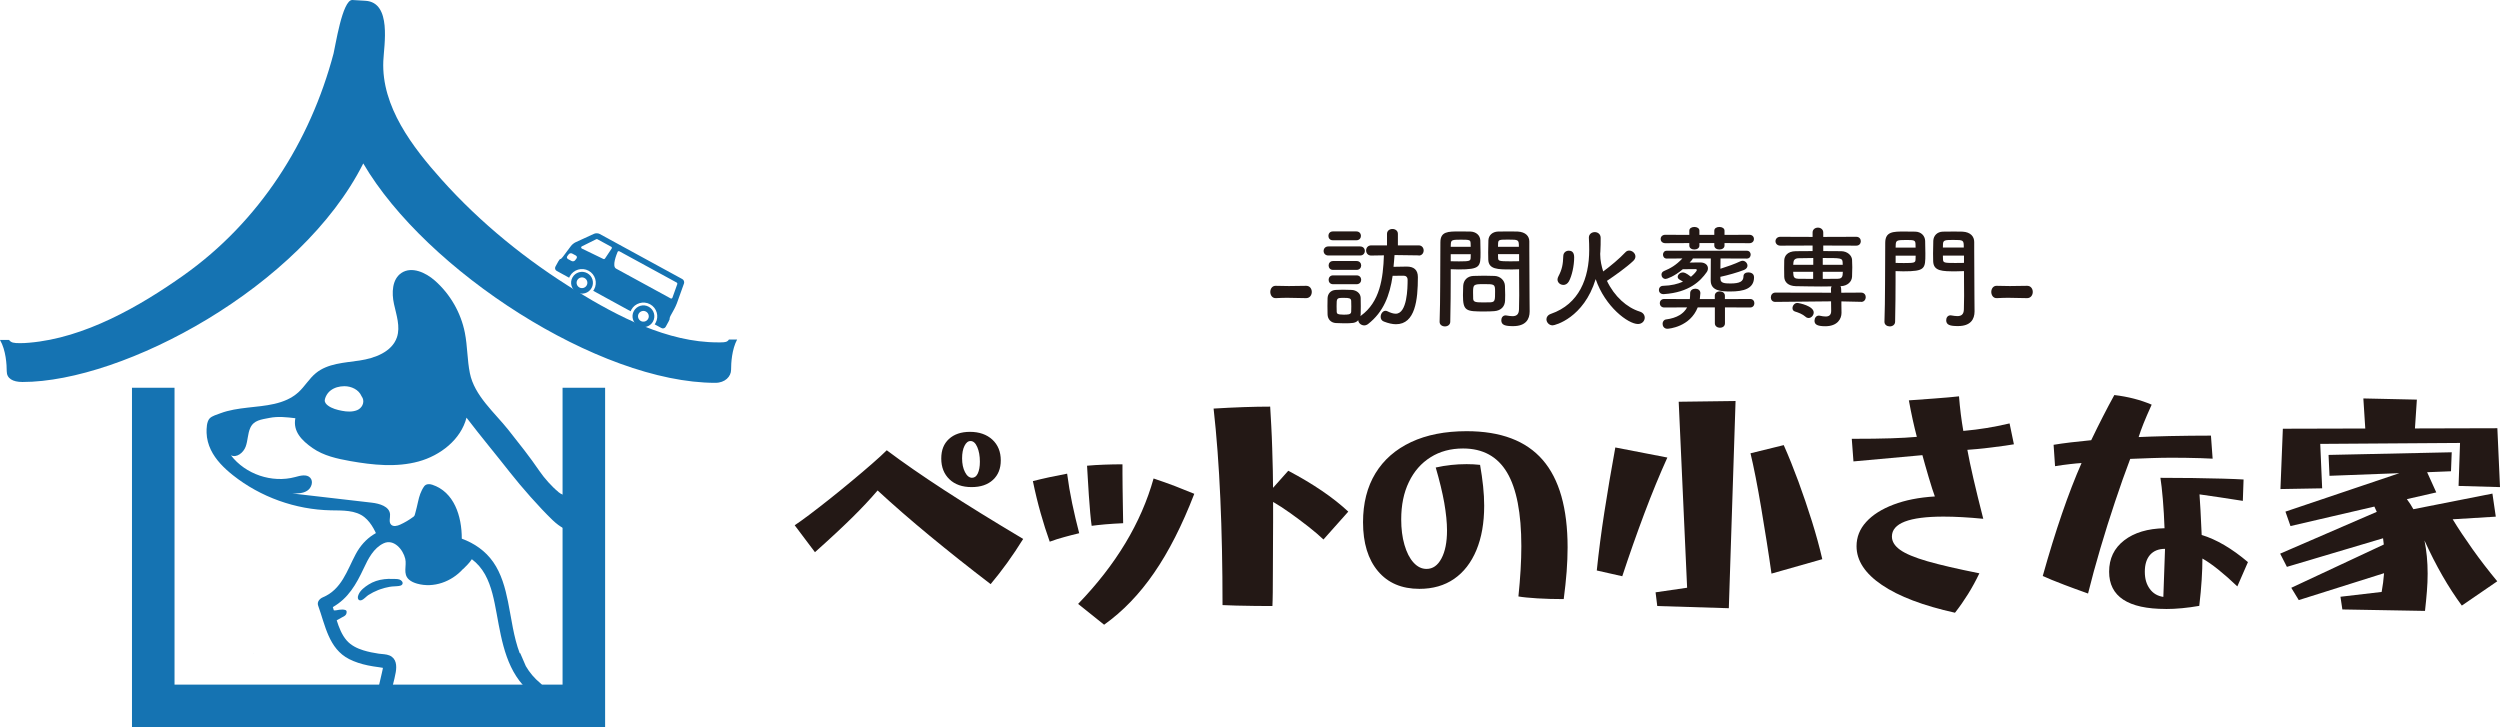
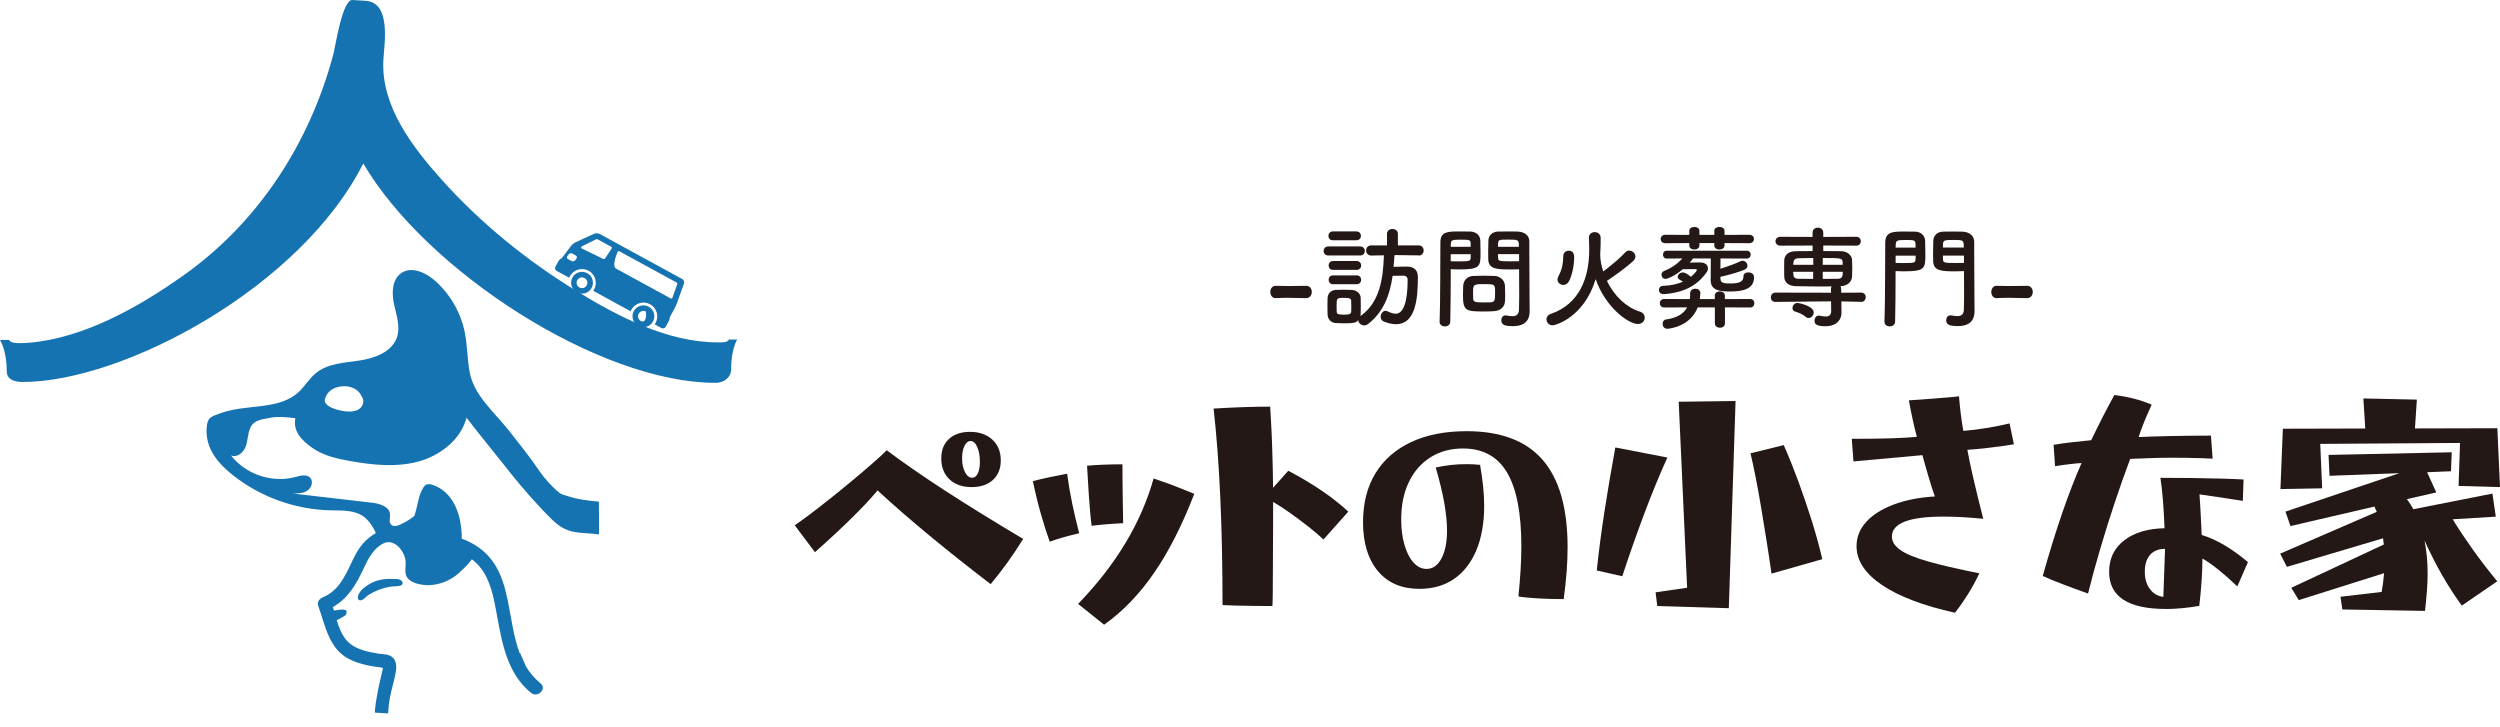
<svg xmlns="http://www.w3.org/2000/svg" width="196" height="57" viewBox="0 0 196 57" fill="none">
  <g clip-path="url(#clip0_3001_5572)">
    <path d="M77.668 45.797C75.992 44.516 74.407 43.257 72.906 42.019C71.406 40.782 70.041 39.593 68.804 38.452C68.237 39.119 67.576 39.825 66.819 40.571C66.062 41.317 65.09 42.225 63.893 43.292L62.304 41.181C62.607 40.979 62.999 40.698 63.483 40.334C63.967 39.97 64.496 39.557 65.072 39.101C65.644 38.645 66.216 38.18 66.784 37.706C67.352 37.236 67.876 36.789 68.36 36.367C68.844 35.946 69.231 35.591 69.522 35.301C70.794 36.258 72.299 37.298 74.037 38.43C75.776 39.562 77.836 40.834 80.217 42.252C79.812 42.906 79.398 43.524 78.971 44.117C78.544 44.709 78.109 45.266 77.668 45.793V45.797ZM76.176 38.188C75.446 38.188 74.865 37.986 74.438 37.578C74.011 37.17 73.795 36.626 73.795 35.95C73.795 35.275 73.998 34.788 74.398 34.415C74.803 34.046 75.349 33.857 76.044 33.857C76.775 33.857 77.36 34.064 77.8 34.467C78.241 34.875 78.461 35.419 78.461 36.095C78.461 36.736 78.258 37.245 77.849 37.622C77.439 38 76.881 38.188 76.176 38.188ZM76.216 37.456C76.405 37.456 76.555 37.342 76.66 37.118C76.766 36.889 76.823 36.582 76.823 36.196C76.823 35.744 76.753 35.362 76.617 35.047C76.48 34.731 76.304 34.577 76.088 34.577C75.899 34.577 75.741 34.704 75.617 34.954C75.49 35.205 75.428 35.534 75.428 35.933C75.428 36.359 75.503 36.723 75.657 37.017C75.807 37.311 75.996 37.46 76.225 37.46L76.216 37.456Z" fill="#231815" />
    <path d="M82.298 42.467C82.047 41.764 81.81 41.023 81.59 40.242C81.37 39.465 81.163 38.623 80.978 37.719C81.37 37.618 81.797 37.517 82.263 37.416C82.73 37.315 83.196 37.223 83.663 37.135C83.764 37.912 83.896 38.693 84.059 39.469C84.222 40.246 84.407 41.027 84.609 41.804C84.244 41.892 83.861 41.988 83.465 42.098C83.069 42.203 82.681 42.326 82.303 42.467H82.298ZM86.568 48.983L84.525 47.346C87.496 44.27 89.468 40.992 90.441 37.513C91.044 37.714 91.607 37.916 92.131 38.114C92.654 38.316 93.152 38.517 93.632 38.715C92.677 41.19 91.625 43.256 90.476 44.919C89.332 46.583 88.024 47.938 86.563 48.978L86.568 48.983ZM85.586 41.22C85.546 40.97 85.511 40.632 85.472 40.202C85.432 39.777 85.397 39.32 85.366 38.838C85.335 38.355 85.304 37.903 85.282 37.482C85.256 37.06 85.238 36.736 85.225 36.512C85.639 36.473 86.092 36.446 86.576 36.429C87.061 36.411 87.536 36.402 88.002 36.402V37.1C88.002 37.425 88.002 37.798 88.011 38.21C88.016 38.623 88.024 39.031 88.029 39.426C88.033 39.821 88.042 40.167 88.046 40.461C88.051 40.755 88.055 40.94 88.055 41.019C87.501 41.045 87.021 41.076 86.62 41.111C86.216 41.15 85.872 41.185 85.582 41.225L85.586 41.22Z" fill="#231815" />
    <path d="M99.758 47.513C99.38 47.513 98.931 47.513 98.407 47.505C97.884 47.5 97.386 47.487 96.915 47.478C96.444 47.465 96.088 47.452 95.846 47.439C95.846 44.437 95.789 41.651 95.674 39.075C95.56 36.499 95.384 34.152 95.146 32.032C95.938 31.984 96.722 31.945 97.496 31.918C98.271 31.892 98.966 31.879 99.582 31.879C99.609 32.291 99.635 32.787 99.666 33.358C99.697 33.928 99.723 34.525 99.741 35.148C99.758 35.771 99.776 36.355 99.789 36.899C99.802 37.447 99.807 37.895 99.807 38.246L101 36.907C102.954 37.939 104.521 39.005 105.705 40.111L103.759 42.296C103.442 41.993 103.055 41.664 102.588 41.295C102.122 40.931 101.647 40.576 101.162 40.229C100.678 39.883 100.229 39.593 99.811 39.352V40.944C99.811 41.554 99.811 42.191 99.802 42.858C99.798 43.525 99.794 44.165 99.794 44.788C99.794 45.411 99.794 45.96 99.785 46.438C99.781 46.917 99.767 47.272 99.758 47.513Z" fill="#231815" />
    <path d="M122.579 46.969C121.861 46.969 121.179 46.951 120.536 46.912C119.894 46.872 119.397 46.824 119.044 46.762C119.194 45.306 119.273 43.994 119.273 42.826C119.273 40.229 118.899 38.298 118.151 37.043C117.403 35.788 116.254 35.161 114.705 35.161C113.737 35.161 112.883 35.389 112.156 35.849C111.426 36.306 110.858 36.955 110.458 37.789C110.053 38.623 109.855 39.601 109.855 40.72C109.855 41.462 109.938 42.129 110.11 42.717C110.282 43.309 110.515 43.77 110.819 44.103C111.122 44.437 111.461 44.603 111.84 44.603C112.333 44.603 112.72 44.331 113.01 43.783C113.301 43.239 113.446 42.506 113.446 41.589C113.446 40.962 113.371 40.237 113.23 39.421C113.085 38.605 112.861 37.684 112.561 36.653C113.34 36.477 114.15 36.389 114.982 36.389C115.347 36.389 115.699 36.407 116.038 36.446C116.14 37.026 116.219 37.583 116.276 38.123C116.333 38.662 116.36 39.171 116.36 39.65C116.36 40.992 116.157 42.155 115.748 43.134C115.339 44.112 114.758 44.862 114.001 45.385C113.244 45.907 112.337 46.166 111.281 46.166C109.894 46.166 108.812 45.705 108.033 44.779C107.254 43.853 106.862 42.576 106.862 40.944C106.862 39.448 107.188 38.171 107.834 37.109C108.481 36.047 109.415 35.231 110.629 34.66C111.844 34.09 113.296 33.805 114.986 33.805C117.658 33.805 119.643 34.555 120.946 36.056C122.249 37.556 122.9 39.847 122.9 42.923C122.9 43.515 122.873 44.143 122.825 44.814C122.772 45.486 122.697 46.205 122.596 46.969H122.579Z" fill="#231815" />
    <path d="M127.191 45.178L125.188 44.726C125.338 43.27 125.536 41.742 125.783 40.15C126.029 38.557 126.315 36.867 126.641 35.081L130.721 35.871C130.118 37.201 129.515 38.666 128.916 40.259C128.318 41.852 127.741 43.493 127.187 45.174L127.191 45.178ZM135.54 47.684L129.929 47.513L129.797 46.438L132.27 46.078L131.61 31.497L136.068 31.439L135.54 47.675V47.684ZM138.885 44.972C138.771 44.169 138.647 43.327 138.507 42.449C138.366 41.571 138.225 40.698 138.08 39.829C137.934 38.965 137.789 38.157 137.644 37.42C137.499 36.679 137.362 36.051 137.239 35.538L139.845 34.897C140.236 35.775 140.619 36.731 140.998 37.758C141.376 38.789 141.728 39.825 142.054 40.865C142.38 41.909 142.653 42.901 142.868 43.84L138.881 44.972H138.885Z" fill="#231815" />
    <path d="M153.282 48.041C150.786 47.488 148.876 46.764 147.547 45.864C146.218 44.965 145.553 43.951 145.553 42.823C145.553 42.108 145.804 41.472 146.31 40.919C146.812 40.366 147.525 39.914 148.445 39.563C149.365 39.212 150.447 38.997 151.693 38.922C151.645 38.795 151.574 38.598 151.486 38.321C151.398 38.045 151.301 37.738 151.204 37.4C151.103 37.062 151.011 36.737 150.923 36.43C150.835 36.123 150.764 35.873 150.716 35.684L145.311 36.175L145.179 34.403C146.438 34.403 147.463 34.39 148.251 34.363C149.039 34.337 149.717 34.302 150.28 34.249C150.056 33.394 149.845 32.441 149.655 31.388C150.474 31.327 151.121 31.279 151.592 31.248C152.063 31.217 152.45 31.186 152.745 31.156C153.04 31.125 153.321 31.094 153.586 31.072C153.66 32.029 153.775 32.933 153.924 33.784C154.593 33.723 155.201 33.648 155.747 33.556C156.297 33.468 156.895 33.35 157.551 33.196L157.89 34.833C157.762 34.859 157.542 34.894 157.221 34.938C156.9 34.982 156.543 35.03 156.151 35.078C155.76 35.127 155.394 35.171 155.047 35.201C154.699 35.232 154.431 35.254 154.241 35.267C154.457 36.461 154.871 38.264 155.487 40.673C154.316 40.559 153.277 40.502 152.371 40.502C149.677 40.502 148.326 41.024 148.326 42.064C148.326 42.455 148.542 42.801 148.969 43.108C149.396 43.416 150.113 43.714 151.112 44.004C152.116 44.293 153.471 44.605 155.183 44.947C154.906 45.526 154.611 46.066 154.294 46.575C153.977 47.084 153.638 47.571 153.273 48.036L153.282 48.041Z" fill="#231815" />
    <path d="M163.709 46.535C162.903 46.245 162.287 46.022 161.856 45.855C161.429 45.692 161.094 45.561 160.852 45.46C160.614 45.359 160.381 45.258 160.152 45.157C161.147 41.603 162.159 38.654 163.194 36.302C162.965 36.315 162.665 36.342 162.287 36.386C161.908 36.429 161.517 36.482 161.116 36.548L161.002 34.872C161.38 34.81 161.825 34.744 162.344 34.683C162.859 34.621 163.396 34.565 163.951 34.512C164.276 33.832 164.589 33.204 164.884 32.629C165.179 32.05 165.473 31.497 165.764 30.971C166.833 31.098 167.81 31.348 168.691 31.725C168.413 32.34 168.198 32.836 168.048 33.213C167.899 33.59 167.771 33.941 167.67 34.266C167.894 34.253 168.22 34.24 168.642 34.227C169.065 34.213 169.545 34.2 170.086 34.187C170.627 34.174 171.177 34.165 171.741 34.161C172.3 34.156 172.832 34.152 173.338 34.152L173.47 35.96C173.233 35.947 172.925 35.934 172.555 35.92C172.185 35.907 171.798 35.898 171.402 35.894C171.006 35.89 170.636 35.885 170.297 35.885C169.795 35.885 169.267 35.894 168.722 35.912C168.171 35.929 167.604 35.951 167.009 35.977C166.618 37.009 166.222 38.123 165.821 39.33C165.416 40.536 165.033 41.756 164.668 42.994C164.303 44.231 163.981 45.407 163.704 46.526L163.709 46.535ZM169.795 47.742C166.833 47.742 165.355 46.767 165.355 44.824C165.355 43.792 165.746 42.976 166.534 42.366C167.322 41.756 168.378 41.44 169.699 41.414C169.672 40.637 169.628 39.878 169.567 39.145C169.505 38.413 169.439 37.851 169.377 37.461C170.236 37.461 171.089 37.465 171.948 37.478C172.806 37.491 173.581 37.504 174.28 37.526C174.98 37.548 175.517 37.566 175.896 37.592L175.838 39.268C175.196 39.167 174.606 39.075 174.073 38.996C173.536 38.913 172.991 38.838 172.441 38.759C172.489 39.374 172.546 40.436 172.612 41.941C173.77 42.292 174.98 43.003 176.239 44.069L175.407 45.973C174.311 44.929 173.396 44.2 172.669 43.788C172.669 44.266 172.652 44.819 172.612 45.447C172.573 46.074 172.511 46.759 172.423 47.5C171.49 47.663 170.614 47.746 169.795 47.746V47.742ZM169.606 46.798L169.738 43.029C169.236 43.029 168.845 43.187 168.567 43.498C168.29 43.814 168.154 44.253 168.154 44.819C168.154 45.385 168.281 45.806 168.541 46.166C168.801 46.526 169.157 46.732 169.611 46.798H169.606Z" fill="#231815" />
    <path d="M180.221 47.044L179.636 46.083L186.889 42.691C186.876 42.529 186.859 42.366 186.832 42.2L179.293 44.442L178.765 43.406L186.339 40.128C186.278 39.992 186.212 39.852 186.15 39.716L179.574 41.243L179.178 40.111L188.113 37.096L182.633 37.303L182.559 35.666L192.215 35.459L192.158 36.947L190.287 37.022L191.004 38.606L188.698 39.132C188.887 39.382 189.059 39.646 189.209 39.922L195.406 38.698L195.67 40.506L192.29 40.712C192.743 41.453 193.267 42.239 193.856 43.068C194.446 43.898 195.089 44.731 195.784 45.574L193.007 47.478C191.951 46.048 190.974 44.345 190.08 42.375C190.243 43.178 190.327 44.047 190.327 44.973C190.327 45.411 190.309 45.872 190.269 46.359C190.23 46.842 190.181 47.355 190.12 47.895L183.641 47.781L183.492 46.785L186.722 46.408C186.81 45.929 186.872 45.442 186.911 44.938L180.221 47.048V47.044ZM178.787 38.338L178.976 33.612L185.437 33.595L185.287 31.238L189.482 31.33L189.332 33.59L195.793 33.573L196 38.189L192.752 38.097L192.866 34.727L181.907 34.801L182.057 38.285L178.787 38.342V38.338Z" fill="#231815" />
    <path d="M102.39 23.374C101.686 23.365 101.299 23.347 100.916 23.347C100.656 23.347 100.392 23.356 100.036 23.374C99.715 23.391 99.591 23.097 99.591 22.887C99.591 22.654 99.732 22.408 100.001 22.408H100.018C100.322 22.417 100.683 22.426 101.048 22.426C101.501 22.426 101.972 22.417 102.39 22.408H102.408C102.694 22.408 102.844 22.645 102.844 22.887C102.844 23.128 102.694 23.374 102.399 23.374H102.39Z" fill="#231815" />
    <path d="M104.147 20.031C103.896 20.031 103.772 19.856 103.772 19.676C103.772 19.496 103.896 19.32 104.147 19.32H106.629C106.88 19.32 107.003 19.496 107.003 19.676C107.003 19.856 106.88 20.031 106.629 20.031H104.147ZM111.224 20.022L109.331 19.996C109.314 20.308 109.278 20.623 109.252 20.918C109.591 20.909 109.912 20.9 110.291 20.9C110.841 20.9 111.162 21.15 111.162 21.725C111.162 23.498 110.96 25.419 109.446 25.419C109.168 25.419 108.851 25.349 108.495 25.209C108.31 25.139 108.244 24.989 108.244 24.836C108.244 24.603 108.411 24.366 108.627 24.366C108.671 24.366 108.715 24.375 108.768 24.401C109.019 24.524 109.23 24.595 109.424 24.595C110.33 24.595 110.357 22.567 110.357 21.944C110.357 21.712 110.216 21.615 110.044 21.615C109.767 21.615 109.476 21.615 109.182 21.624C108.957 23.164 108.469 24.459 107.254 25.406C107.157 25.477 107.051 25.512 106.959 25.512C106.717 25.512 106.497 25.327 106.488 25.104C106.264 25.345 106.035 25.345 105.331 25.345C105.11 25.345 104.904 25.336 104.728 25.327C104.336 25.301 104.089 25.025 104.081 24.643C104.081 24.419 104.072 24.2 104.072 23.989C104.072 23.778 104.081 23.581 104.081 23.388C104.089 23.059 104.301 22.752 104.719 22.73C104.886 22.721 105.084 22.712 105.286 22.712C105.529 22.712 105.784 22.721 105.982 22.73C106.312 22.747 106.668 22.971 106.677 23.348C106.686 23.55 106.686 23.774 106.686 24.002C106.686 24.23 106.686 24.445 106.677 24.639C106.677 24.691 106.668 24.744 106.66 24.788C106.677 24.779 106.677 24.761 106.695 24.753C108.187 23.673 108.438 21.826 108.499 20.018L107.505 20.035H107.496C107.236 20.035 107.104 19.834 107.104 19.636C107.104 19.439 107.236 19.237 107.505 19.237H108.741V18.333C108.741 18.083 108.953 17.951 109.168 17.951C109.384 17.951 109.595 18.083 109.595 18.333V19.237H111.224C111.483 19.237 111.615 19.439 111.615 19.636C111.615 19.834 111.483 20.035 111.233 20.035H111.224V20.022ZM104.494 18.837C104.257 18.837 104.147 18.662 104.147 18.491C104.147 18.32 104.261 18.144 104.494 18.144H106.343C106.576 18.144 106.699 18.32 106.699 18.491C106.699 18.662 106.576 18.837 106.343 18.837H104.494ZM104.512 21.159C104.274 21.159 104.164 20.983 104.164 20.812C104.164 20.641 104.279 20.465 104.512 20.465H106.36C106.598 20.465 106.717 20.641 106.717 20.812C106.717 20.983 106.594 21.159 106.36 21.159H104.512ZM104.512 22.282C104.274 22.282 104.164 22.107 104.164 21.936C104.164 21.764 104.279 21.589 104.512 21.589H106.36C106.598 21.589 106.717 21.764 106.717 21.936C106.717 22.107 106.594 22.282 106.36 22.282H104.512ZM105.942 24.02C105.942 23.862 105.942 23.708 105.933 23.585C105.916 23.375 105.757 23.353 105.366 23.353C104.789 23.353 104.789 23.362 104.789 24.015C104.789 24.173 104.798 24.327 104.798 24.459C104.807 24.581 104.851 24.669 105.339 24.669C105.652 24.669 105.916 24.669 105.933 24.45C105.942 24.327 105.942 24.173 105.942 24.024V24.02Z" fill="#231815" />
    <path d="M113.283 25.591C113.072 25.591 112.865 25.468 112.865 25.235V25.218C112.927 23.63 112.909 20.883 112.927 18.996C112.927 18.145 113.521 18.145 114.428 18.145C114.758 18.145 115.114 18.145 115.282 18.153C115.726 18.171 116.039 18.447 116.056 18.838C116.065 19.141 116.074 19.474 116.074 19.794C116.074 20.909 116.065 21.124 114.34 21.124C114.115 21.124 113.895 21.115 113.737 21.106V21.879C113.737 22.809 113.728 23.989 113.701 25.218C113.701 25.468 113.49 25.591 113.283 25.591ZM115.304 19.351C115.304 19.246 115.295 19.141 115.295 19.057C115.277 18.816 115.233 18.79 114.538 18.79C113.842 18.79 113.763 18.816 113.745 19.127C113.745 19.198 113.737 19.277 113.737 19.351H115.304ZM113.737 19.926V20.483C113.86 20.492 114.12 20.492 114.384 20.492C115.229 20.492 115.29 20.457 115.299 20.216C115.299 20.128 115.308 20.031 115.308 19.93H113.741L113.737 19.926ZM117.161 24.393C116.958 24.411 116.681 24.419 116.395 24.419C114.947 24.419 114.696 24.402 114.696 23.142C114.696 22.892 114.705 22.647 114.714 22.414C114.74 21.962 115.044 21.651 115.515 21.633C115.726 21.624 116.047 21.615 116.36 21.615C116.672 21.615 116.998 21.624 117.178 21.633C117.605 21.651 117.971 21.971 117.988 22.405C117.997 22.629 118.006 22.875 118.006 23.116C118.006 23.265 118.006 23.419 117.997 23.568C117.979 24.02 117.693 24.349 117.161 24.393ZM117.214 22.831C117.214 22.282 117.161 22.274 116.342 22.274C115.524 22.274 115.488 22.3 115.488 22.936C115.488 23.112 115.488 23.292 115.497 23.432C115.515 23.7 115.73 23.709 116.351 23.709C116.553 23.709 116.752 23.709 116.866 23.7C117.214 23.673 117.214 23.542 117.214 22.831ZM118.459 21.124C117.429 21.124 116.708 21.124 116.681 20.36C116.672 20.185 116.672 19.996 116.672 19.794C116.672 19.474 116.681 19.141 116.69 18.838C116.708 18.447 117.002 18.171 117.447 18.153C117.614 18.145 117.979 18.145 118.336 18.145C118.591 18.145 118.833 18.145 118.983 18.153C119.63 18.188 119.898 18.535 119.898 18.926V19.579C119.898 20.883 119.916 22.23 119.916 23.335C119.916 23.744 119.925 24.108 119.925 24.415C119.925 25.034 119.621 25.569 118.626 25.569C118.015 25.569 117.702 25.49 117.702 25.108C117.702 24.906 117.825 24.727 118.041 24.727C118.067 24.727 118.085 24.735 118.111 24.735C118.279 24.762 118.433 24.788 118.574 24.788C118.86 24.788 119.08 24.683 119.089 24.257C119.097 23.91 119.106 23.537 119.106 23.16C119.106 22.585 119.097 22.006 119.097 21.466V21.111C118.939 21.12 118.714 21.128 118.459 21.128V21.124ZM119.08 19.351C119.08 18.794 119.062 18.785 118.261 18.785C117.566 18.785 117.469 18.785 117.451 19.062C117.451 19.149 117.443 19.246 117.443 19.347H119.08V19.351ZM119.097 19.926H117.443C117.443 20.031 117.451 20.128 117.451 20.211C117.46 20.453 117.487 20.488 118.411 20.488C118.697 20.488 118.979 20.488 119.097 20.479V19.922V19.926Z" fill="#231815" />
    <path d="M125.985 22.019C126.562 23.235 127.539 24.112 128.556 24.428C128.824 24.507 128.947 24.705 128.947 24.907C128.947 25.148 128.754 25.402 128.415 25.402C127.649 25.402 125.844 24.055 125.101 21.883C124.168 24.933 121.901 25.508 121.729 25.508C121.443 25.508 121.241 25.271 121.241 25.029C121.241 24.863 121.346 24.692 121.597 24.604C123.802 23.84 124.594 21.822 124.594 19.588C124.594 19.303 124.586 18.926 124.568 18.649V18.623C124.568 18.346 124.806 18.197 125.03 18.197C125.255 18.197 125.492 18.346 125.492 18.649C125.492 18.952 125.492 19.413 125.466 19.786L125.457 19.821V19.961C125.457 20.422 125.563 20.874 125.69 21.282C126.249 20.874 126.98 20.264 127.433 19.777C127.521 19.68 127.627 19.645 127.728 19.645C127.97 19.645 128.217 19.856 128.217 20.106C128.217 20.229 128.164 20.347 128.041 20.462C127.517 20.957 126.601 21.607 126.012 22.002L125.976 22.019H125.985ZM122.561 22.335C122.328 22.335 122.108 22.16 122.108 21.91C122.108 21.839 122.134 21.752 122.178 21.668C122.464 21.128 122.543 20.72 122.561 20.071C122.57 19.794 122.781 19.654 122.997 19.654C123.182 19.654 123.415 19.733 123.415 20.168C123.415 20.861 123.23 21.637 123.006 22.054C122.891 22.256 122.728 22.34 122.561 22.34V22.335Z" fill="#231815" />
    <path d="M134.889 20.263C134.88 20.5 134.88 20.786 134.88 21.071C135.413 20.904 136.016 20.689 136.443 20.487C136.504 20.461 136.557 20.443 136.619 20.443C136.83 20.443 137.002 20.636 137.002 20.825C137.002 20.957 136.923 21.084 136.733 21.163C136.245 21.356 135.453 21.58 134.876 21.703C134.876 21.764 134.885 21.817 134.885 21.869C134.885 22.19 135.197 22.225 135.659 22.225C136.399 22.225 136.689 22.067 136.689 21.659C136.689 21.448 136.874 21.356 137.063 21.356C137.178 21.356 137.517 21.391 137.517 21.738C137.517 22.642 136.689 22.852 135.659 22.852C134.902 22.852 134.119 22.8 134.119 21.983C134.119 21.558 134.119 20.724 134.128 20.263H132.724C132.715 20.29 132.68 20.369 132.464 20.584C132.759 20.575 133.093 20.575 133.318 20.575C133.71 20.584 133.903 20.799 133.903 21.036C133.903 21.141 133.868 21.255 133.798 21.347C133.318 22.027 132.438 22.927 130.448 23.059H130.413C130.171 23.059 130.057 22.892 130.057 22.738C130.057 22.572 130.171 22.409 130.387 22.409C131.034 22.392 131.544 22.26 131.949 22.08C131.87 22.027 131.791 21.983 131.707 21.94C131.584 21.878 131.531 21.79 131.531 21.707C131.531 21.532 131.716 21.36 131.932 21.36C132.028 21.36 132.182 21.387 132.57 21.698C132.803 21.505 133.032 21.255 133.032 21.167C133.032 21.123 132.988 21.097 132.926 21.097C132.667 21.097 132.253 21.106 131.932 21.106C131.271 21.672 130.677 21.869 130.589 21.869C130.387 21.869 130.259 21.703 130.259 21.532C130.259 21.417 130.321 21.303 130.462 21.246C130.968 21.036 131.395 20.794 131.901 20.263L130.673 20.272C130.47 20.272 130.378 20.114 130.378 19.961C130.378 19.811 130.475 19.658 130.673 19.658H136.949C137.16 19.658 137.253 19.816 137.253 19.961C137.253 20.119 137.156 20.272 136.949 20.272L134.902 20.263H134.889ZM135.237 24.099V25.349C135.237 25.586 135.034 25.696 134.845 25.696C134.656 25.696 134.445 25.582 134.445 25.349V24.099H133.102C132.499 25.63 130.844 25.775 130.721 25.775C130.47 25.775 130.347 25.573 130.347 25.393C130.347 25.226 130.435 25.073 130.607 25.046C131.496 24.932 132.011 24.577 132.27 24.099L130.475 24.107C130.25 24.107 130.127 23.941 130.127 23.769C130.127 23.598 130.25 23.44 130.475 23.44L132.482 23.449C132.499 23.3 132.508 23.146 132.508 22.988V22.98C132.508 22.751 132.711 22.633 132.917 22.633C133.111 22.633 133.309 22.747 133.309 22.98C133.309 23.059 133.283 23.326 133.265 23.449H134.44V23.181C134.44 22.953 134.643 22.843 134.832 22.843C135.021 22.843 135.232 22.958 135.232 23.181V23.449L137.213 23.44C137.433 23.44 137.543 23.607 137.543 23.769C137.543 23.945 137.429 24.107 137.213 24.107L135.232 24.099H135.237ZM135.202 19.057V19.25C135.202 19.46 134.999 19.561 134.801 19.561C134.603 19.561 134.401 19.456 134.401 19.25V19.057H133.234V19.25C133.234 19.46 133.032 19.561 132.834 19.561C132.636 19.561 132.442 19.456 132.442 19.25V19.057L130.558 19.066C130.316 19.066 130.193 18.899 130.193 18.736C130.193 18.574 130.316 18.407 130.558 18.407L132.442 18.416V18.087C132.442 17.885 132.645 17.793 132.843 17.793C133.041 17.793 133.234 17.89 133.234 18.087V18.416H134.401V18.087C134.401 17.885 134.603 17.793 134.801 17.793C134.999 17.793 135.202 17.89 135.202 18.087V18.416L137.156 18.407C137.389 18.407 137.512 18.574 137.512 18.736C137.512 18.899 137.389 19.066 137.156 19.066L135.202 19.057Z" fill="#231815" />
    <path d="M145.91 23.664L144.365 23.629V23.849L144.374 24.515V24.533C144.374 24.985 144.07 25.577 143.102 25.577C142.424 25.577 142.257 25.411 142.257 25.143C142.257 24.941 142.38 24.744 142.596 24.744C142.622 24.744 142.648 24.744 142.675 24.752C142.833 24.788 142.987 24.814 143.128 24.814C143.379 24.814 143.564 24.717 143.564 24.379V24.362L143.555 23.625L139.189 23.669H139.18C138.943 23.669 138.833 23.493 138.833 23.313C138.833 23.133 138.956 22.94 139.189 22.94L143.555 22.949L143.546 22.655C143.546 22.576 143.564 22.506 143.599 22.453C143.331 22.462 143.049 22.462 142.772 22.462C142.107 22.462 141.438 22.444 140.791 22.436C140.197 22.418 139.902 22.124 139.884 21.707C139.876 21.457 139.876 21.238 139.876 21.031C139.876 20.825 139.876 20.614 139.884 20.404C139.902 20.066 140.126 19.711 140.773 19.693C141.086 19.684 141.574 19.684 142.107 19.684V19.25L139.581 19.259C139.33 19.259 139.198 19.083 139.198 18.912C139.198 18.741 139.33 18.565 139.581 18.565L142.107 18.574V18.227C142.107 17.977 142.318 17.846 142.525 17.846C142.732 17.846 142.943 17.977 142.943 18.227V18.574L145.531 18.565C145.773 18.565 145.888 18.741 145.888 18.912C145.888 19.083 145.773 19.259 145.531 19.259L142.943 19.25V19.684C143.467 19.684 143.982 19.684 144.356 19.693C144.845 19.702 145.175 20.031 145.201 20.351C145.21 20.544 145.219 20.742 145.219 20.944C145.219 21.194 145.21 21.448 145.201 21.69C145.183 22.08 144.853 22.418 144.312 22.436H144.286C144.33 22.488 144.347 22.567 144.347 22.655L144.356 22.949L145.91 22.94C146.152 22.94 146.275 23.116 146.275 23.296C146.275 23.476 146.152 23.669 145.919 23.669H145.91V23.664ZM141.57 24.845C141.302 24.612 140.994 24.507 140.716 24.419C140.584 24.375 140.531 24.27 140.531 24.16C140.531 23.967 140.681 23.752 140.905 23.752C141.064 23.752 142.195 23.993 142.195 24.498C142.195 24.726 142.001 24.932 141.795 24.932C141.715 24.932 141.636 24.906 141.57 24.845ZM142.155 20.228C141.693 20.228 141.266 20.237 140.989 20.246C140.721 20.255 140.615 20.404 140.606 20.566C140.606 20.628 140.589 20.698 140.589 20.759H142.16V20.228H142.155ZM142.155 21.308H140.584C140.584 21.378 140.602 21.457 140.602 21.527C140.619 21.777 140.743 21.848 140.994 21.856C141.297 21.865 141.715 21.865 142.151 21.865V21.308H142.155ZM144.47 20.759C144.47 20.698 144.462 20.628 144.462 20.566C144.444 20.228 144.338 20.228 142.904 20.228V20.759H144.47ZM142.904 21.308V21.865C143.339 21.865 143.749 21.865 144.079 21.856C144.303 21.856 144.444 21.769 144.462 21.527C144.462 21.457 144.479 21.378 144.479 21.308H142.904Z" fill="#231815" />
    <path d="M149.303 18.152C149.651 18.152 150.007 18.152 150.175 18.161C150.61 18.179 150.914 18.473 150.932 18.881C150.94 19.192 150.949 19.548 150.949 19.881C150.949 21.07 150.94 21.272 149.215 21.272C148.991 21.272 148.771 21.263 148.612 21.255V22.027C148.612 22.922 148.603 23.993 148.577 25.217C148.577 25.467 148.366 25.59 148.159 25.59C147.952 25.59 147.741 25.467 147.741 25.235V25.217C147.802 23.629 147.785 21.018 147.802 19.039C147.802 18.152 148.423 18.152 149.303 18.152ZM150.183 19.412C150.183 19.298 150.175 19.201 150.175 19.109C150.157 18.824 150.051 18.815 149.418 18.815C148.722 18.815 148.643 18.85 148.625 19.179C148.625 19.249 148.617 19.328 148.617 19.412H150.183ZM148.617 20.039V20.614C148.74 20.623 148.999 20.623 149.264 20.623C150.109 20.623 150.17 20.596 150.179 20.329C150.179 20.241 150.188 20.145 150.188 20.044H148.621L148.617 20.039ZM153.339 21.272C152.283 21.272 151.587 21.272 151.561 20.482C151.552 20.298 151.552 20.092 151.552 19.881C151.552 19.552 151.561 19.197 151.57 18.881C151.587 18.473 151.873 18.179 152.309 18.161C152.476 18.152 152.851 18.152 153.207 18.152C153.467 18.152 153.713 18.152 153.863 18.161C154.51 18.196 154.778 18.56 154.778 18.968V19.636C154.778 20.974 154.796 22.224 154.796 23.33C154.796 23.738 154.805 24.102 154.805 24.41C154.805 25.028 154.501 25.564 153.506 25.564C152.895 25.564 152.582 25.485 152.582 25.103C152.582 24.901 152.705 24.721 152.921 24.721C152.947 24.721 152.965 24.73 152.991 24.73C153.159 24.756 153.313 24.783 153.454 24.783C153.74 24.783 153.96 24.677 153.968 24.252C153.977 23.905 153.986 23.558 153.986 23.207C153.986 22.685 153.977 22.154 153.977 21.619V21.255C153.819 21.263 153.594 21.272 153.339 21.272ZM153.96 19.412C153.96 18.819 153.951 18.811 153.141 18.811C152.52 18.811 152.349 18.819 152.331 19.113C152.331 19.201 152.322 19.306 152.322 19.407H153.96V19.412ZM153.977 20.039H152.322C152.322 20.145 152.331 20.241 152.331 20.324C152.34 20.601 152.419 20.618 153.291 20.618C153.577 20.618 153.858 20.618 153.977 20.61V20.035V20.039Z" fill="#231815" />
    <path d="M158.915 23.374C158.211 23.365 157.824 23.347 157.441 23.347C157.181 23.347 156.917 23.356 156.561 23.374C156.239 23.391 156.116 23.097 156.116 22.887C156.116 22.654 156.257 22.408 156.526 22.408H156.543C156.847 22.417 157.208 22.426 157.573 22.426C158.026 22.426 158.497 22.417 158.915 22.408H158.933C159.219 22.408 159.369 22.645 159.369 22.887C159.369 23.128 159.219 23.374 158.924 23.374H158.915Z" fill="#231815" />
    <path d="M57.146 26.622C57.027 26.811 56.851 26.842 56.499 26.842H56.265C52.344 26.842 48.453 24.814 45.201 22.818C41.306 20.431 37.67 17.486 34.624 14.081C32.362 11.554 29.893 8.36 30.052 4.779C30.104 3.55 30.734 0.189 28.652 0.062C28.331 0.044 27.983 0.022 27.627 0C26.839 -0.043 26.284 3.695 26.152 4.191C24.321 11.115 20.329 17.377 14.41 21.572C10.95 24.025 6.624 26.504 2.297 26.868C2.06 26.89 1.827 26.903 1.589 26.903C1.061 26.903 0.885 26.872 0.709 26.653H0C0.471 27.46 0.528 28.614 0.528 29.11C0.528 29.672 0.999 29.948 1.76 29.948C9.687 29.948 23.608 22.515 28.48 12.813C33.414 21.243 46.979 30.014 56.085 30.014C56.846 30.014 57.317 29.518 57.317 28.987C57.317 28.456 57.374 27.403 57.788 26.622H57.141H57.146Z" fill="#1573B2" />
-     <path d="M47.441 57H10.347V30.4H13.683V53.674H44.105V30.4H47.441V57Z" fill="#1573B2" />
    <path d="M43.761 38.553C43.308 38.194 42.674 37.492 42.296 36.934C41.539 35.82 40.689 34.758 39.853 33.7C38.775 32.344 37.19 31.019 36.838 29.255C36.627 28.211 36.653 27.136 36.446 26.092C36.138 24.521 35.298 23.059 34.092 21.998C33.37 21.361 32.279 20.866 31.477 21.396C30.734 21.888 30.698 22.963 30.888 23.832C31.077 24.701 31.403 25.609 31.117 26.451C30.725 27.592 29.387 28.084 28.194 28.264C26.997 28.444 25.694 28.487 24.761 29.255C24.237 29.685 23.898 30.295 23.397 30.752C22.323 31.73 20.782 31.8 19.414 31.958C18.692 32.042 17.961 32.143 17.279 32.401C17.033 32.494 16.637 32.603 16.447 32.792C16.196 33.042 16.188 33.608 16.196 33.937C16.21 34.398 16.333 34.854 16.531 35.267C16.918 36.066 17.57 36.706 18.265 37.259C20.43 38.975 23.168 39.953 25.932 40.01C26.852 40.028 27.873 39.975 28.586 40.559C29.14 41.011 29.497 41.761 29.77 42.538C30.54 41.849 31.583 41.529 32.622 41.581C32.661 41.581 32.701 41.59 32.741 41.599C33.014 41.414 33.308 41.265 33.599 41.112C34.065 40.857 34.541 40.528 34.73 40.032C34.849 39.716 34.805 39.295 34.51 39.128C34.074 38.883 33.599 39.348 33.269 39.725C32.745 40.318 32.098 40.8 31.376 41.129C31.143 41.235 30.835 41.313 30.659 41.129C30.465 40.923 30.602 40.594 30.58 40.313C30.527 39.703 29.757 39.479 29.145 39.409C27.076 39.168 25.003 38.931 22.935 38.69C23.331 38.69 23.753 38.69 24.088 38.47C24.422 38.255 24.59 37.746 24.321 37.456C24.039 37.154 23.542 37.29 23.142 37.4C21.324 37.891 19.242 37.184 18.102 35.693C18.555 35.921 19.084 35.491 19.26 35.017C19.436 34.543 19.414 34.012 19.62 33.551C19.898 32.937 20.479 32.893 21.139 32.761C21.799 32.63 22.486 32.709 23.155 32.788C22.957 33.819 23.648 34.53 24.51 35.131C25.373 35.732 26.434 35.965 27.468 36.149C29.237 36.46 31.081 36.654 32.815 36.18C34.532 35.71 36.134 34.459 36.574 32.744C37.688 34.205 38.867 35.614 40.003 37.062C40.874 38.172 42.291 39.786 43.321 40.774C44.558 41.959 45.359 41.687 46.961 41.897C46.961 41.041 46.965 40.186 46.952 39.33C46.147 39.251 45.333 39.168 44.567 38.913C44.118 38.764 44.065 38.808 43.77 38.571L43.761 38.553ZM28 32.156C27.635 32.305 27.204 32.283 26.821 32.209C26.442 32.138 26.02 32.029 25.707 31.792C25.571 31.686 25.448 31.555 25.461 31.366C25.47 31.274 25.509 31.169 25.549 31.081C25.633 30.901 25.752 30.743 25.91 30.62C26.218 30.379 26.605 30.282 26.993 30.278C27.547 30.273 28.133 30.554 28.339 31.05C28.375 31.098 28.405 31.151 28.432 31.208C28.59 31.585 28.37 32.002 28 32.156Z" fill="#1573B2" />
    <path d="M19.854 51.244C19.854 51.253 19.854 51.262 19.854 51.271C19.849 51.262 19.845 51.244 19.854 51.213C19.854 51.222 19.854 51.231 19.854 51.24V51.244Z" fill="#1573B2" />
    <path d="M28.106 46.627C28.243 46.276 28.604 46.013 28.903 45.824C29.255 45.601 29.669 45.46 30.131 45.408C30.342 45.381 30.566 45.377 30.795 45.39C30.822 45.39 30.848 45.39 30.883 45.39H30.901C31.077 45.39 31.297 45.394 31.42 45.486C31.539 45.574 31.587 45.666 31.561 45.763C31.517 45.917 31.323 45.943 31.13 45.956C31.059 45.96 30.998 45.965 30.936 45.969C30.8 45.978 30.668 45.982 30.536 46.009C30.289 46.053 30.043 46.118 29.805 46.202C29.752 46.219 29.704 46.241 29.651 46.259C29.383 46.364 29.127 46.496 28.885 46.649C28.815 46.693 28.753 46.75 28.683 46.812C28.612 46.873 28.542 46.939 28.458 46.996C28.383 47.044 28.313 47.071 28.251 47.071C28.203 47.071 28.163 47.057 28.128 47.027C28.067 46.974 28.009 46.864 28.102 46.627H28.106Z" fill="#1573B2" />
    <path d="M42.37 53.569C41.891 53.175 41.517 52.723 41.226 52.227L40.786 51.209C40.786 51.209 40.76 51.209 40.746 51.213C40.262 49.936 40.099 48.506 39.826 47.163C39.606 46.088 39.307 44.978 38.669 44.065C38.053 43.183 37.19 42.595 36.204 42.231C36.209 40.458 35.601 38.567 33.885 38.001C33.678 37.931 33.401 37.926 33.255 38.128C32.991 38.501 32.868 38.905 32.771 39.352C32.644 39.936 32.494 40.502 32.3 41.064L31.116 41.288C29.721 41.454 28.599 42.117 27.886 43.451C27.199 44.741 26.786 46.211 25.311 46.83C25.065 46.935 24.836 47.181 24.942 47.479C25.5 49.019 25.765 50.853 27.375 51.674C27.833 51.906 28.33 52.06 28.832 52.165C29.123 52.227 29.418 52.271 29.717 52.31C29.809 52.323 29.919 52.35 30.016 52.358C30.007 52.459 30.025 52.341 30.003 52.464C29.981 52.578 29.954 52.692 29.928 52.806C29.686 53.828 29.457 54.833 29.382 55.869C29.73 55.886 30.082 55.908 30.43 55.93C30.452 55.5 30.5 55.066 30.584 54.627C30.707 53.977 30.918 53.346 31.028 52.696C31.112 52.192 31.081 51.621 30.54 51.389C30.276 51.279 29.972 51.288 29.695 51.248C29.285 51.187 28.881 51.108 28.485 50.985C27.991 50.831 27.516 50.599 27.173 50.204C26.799 49.769 26.579 49.208 26.398 48.633C26.544 48.55 26.689 48.471 26.838 48.387C26.948 48.326 27.067 48.282 27.133 48.163C27.182 48.071 27.217 47.878 27.089 47.83C26.94 47.773 26.764 47.786 26.605 47.804C26.557 47.808 26.183 47.9 26.165 47.834C26.143 47.751 26.117 47.672 26.095 47.593C27.296 46.913 27.921 45.825 28.52 44.548C28.863 43.81 29.294 42.959 30.078 42.595C30.879 42.222 31.605 43.091 31.772 43.81C31.9 44.359 31.57 44.986 32.054 45.43C32.234 45.596 32.472 45.693 32.705 45.759C34.008 46.123 35.403 45.601 36.292 44.618C36.305 44.605 36.319 44.6 36.332 44.592C36.561 44.363 36.798 44.14 36.974 43.868C36.979 43.859 36.988 43.85 36.992 43.841C37.406 44.153 37.754 44.548 38.026 45.035C38.546 45.974 38.744 47.062 38.937 48.102C39.351 50.366 39.738 52.771 41.631 54.32C42.15 54.745 42.903 54.004 42.379 53.574L42.37 53.569Z" fill="#1573B2" />
    <path d="M46.041 21.418C45.628 21.19 45.104 21.344 44.88 21.756C44.651 22.169 44.805 22.691 45.218 22.915C45.632 23.143 46.156 22.989 46.38 22.577C46.609 22.164 46.455 21.642 46.041 21.418ZM45.425 22.537C45.223 22.428 45.144 22.169 45.258 21.967C45.368 21.765 45.628 21.686 45.83 21.8C46.033 21.91 46.112 22.169 45.998 22.37C45.888 22.572 45.628 22.651 45.425 22.537Z" fill="#1573B2" />
-     <path d="M50.856 24.047C50.443 23.819 49.919 23.973 49.694 24.385C49.466 24.798 49.62 25.32 50.033 25.544C50.447 25.772 50.971 25.618 51.195 25.206C51.424 24.793 51.27 24.271 50.856 24.047ZM50.24 25.166C50.038 25.056 49.959 24.798 50.073 24.596C50.183 24.394 50.443 24.315 50.645 24.429C50.848 24.539 50.927 24.798 50.812 24.999C50.702 25.201 50.443 25.28 50.24 25.166Z" fill="#1573B2" />
+     <path d="M50.856 24.047C50.443 23.819 49.919 23.973 49.694 24.385C49.466 24.798 49.62 25.32 50.033 25.544C50.447 25.772 50.971 25.618 51.195 25.206C51.424 24.793 51.27 24.271 50.856 24.047ZM50.24 25.166C50.038 25.056 49.959 24.798 50.073 24.596C50.183 24.394 50.443 24.315 50.645 24.429C50.702 25.201 50.443 25.28 50.24 25.166Z" fill="#1573B2" />
    <path d="M52.494 24.977C52.494 24.977 52.511 24.863 52.577 24.744L52.863 24.226C52.929 24.108 53.017 23.906 53.066 23.783L53.625 22.225C53.669 22.098 53.611 21.94 53.493 21.879L47.014 18.342C46.895 18.276 46.697 18.272 46.574 18.329L45.13 18.991C45.007 19.048 44.84 19.18 44.761 19.29L44.127 20.137C44.048 20.246 43.96 20.321 43.933 20.308C43.907 20.295 43.836 20.378 43.77 20.497L43.546 20.904C43.48 21.023 43.524 21.172 43.643 21.238L44.62 21.773C44.637 21.734 44.655 21.694 44.677 21.655C44.963 21.133 45.623 20.94 46.147 21.225C46.671 21.51 46.864 22.168 46.578 22.691C46.556 22.73 46.534 22.765 46.508 22.8L49.439 24.402C49.457 24.362 49.474 24.323 49.496 24.283C49.782 23.761 50.443 23.568 50.966 23.853C51.49 24.139 51.684 24.797 51.398 25.319C51.376 25.358 51.354 25.393 51.327 25.429L51.855 25.718C51.974 25.784 52.124 25.74 52.19 25.622L52.414 25.213C52.48 25.095 52.516 24.99 52.498 24.981L52.494 24.977ZM45.192 20.273L45.091 20.404C45.029 20.488 44.901 20.514 44.809 20.461L44.532 20.312C44.439 20.264 44.417 20.154 44.483 20.071L44.585 19.939C44.646 19.856 44.774 19.829 44.866 19.882L45.144 20.031C45.236 20.08 45.258 20.189 45.192 20.273ZM47.423 20.273C47.397 20.312 47.344 20.325 47.304 20.303L45.61 19.483C45.579 19.465 45.562 19.435 45.562 19.399C45.562 19.364 45.584 19.329 45.614 19.316L46.746 18.754C46.772 18.741 46.807 18.741 46.834 18.754L47.921 19.347C47.943 19.36 47.96 19.382 47.969 19.408C47.974 19.435 47.969 19.461 47.956 19.483L47.432 20.268L47.423 20.273ZM52.661 23.401C52.634 23.41 52.608 23.41 52.582 23.397L48.299 21.058C47.956 20.869 48.343 19.935 48.422 19.746C48.431 19.72 48.453 19.702 48.48 19.694C48.506 19.685 48.532 19.689 48.554 19.698L53.057 22.155C53.096 22.177 53.114 22.225 53.101 22.269L52.718 23.34C52.709 23.366 52.687 23.388 52.661 23.397V23.401Z" fill="#1573B2" />
  </g>
  <defs>
    <clipPath id="clip0_3001_5572">
      <rect width="196" height="57" fill="white" />
    </clipPath>
  </defs>
</svg>